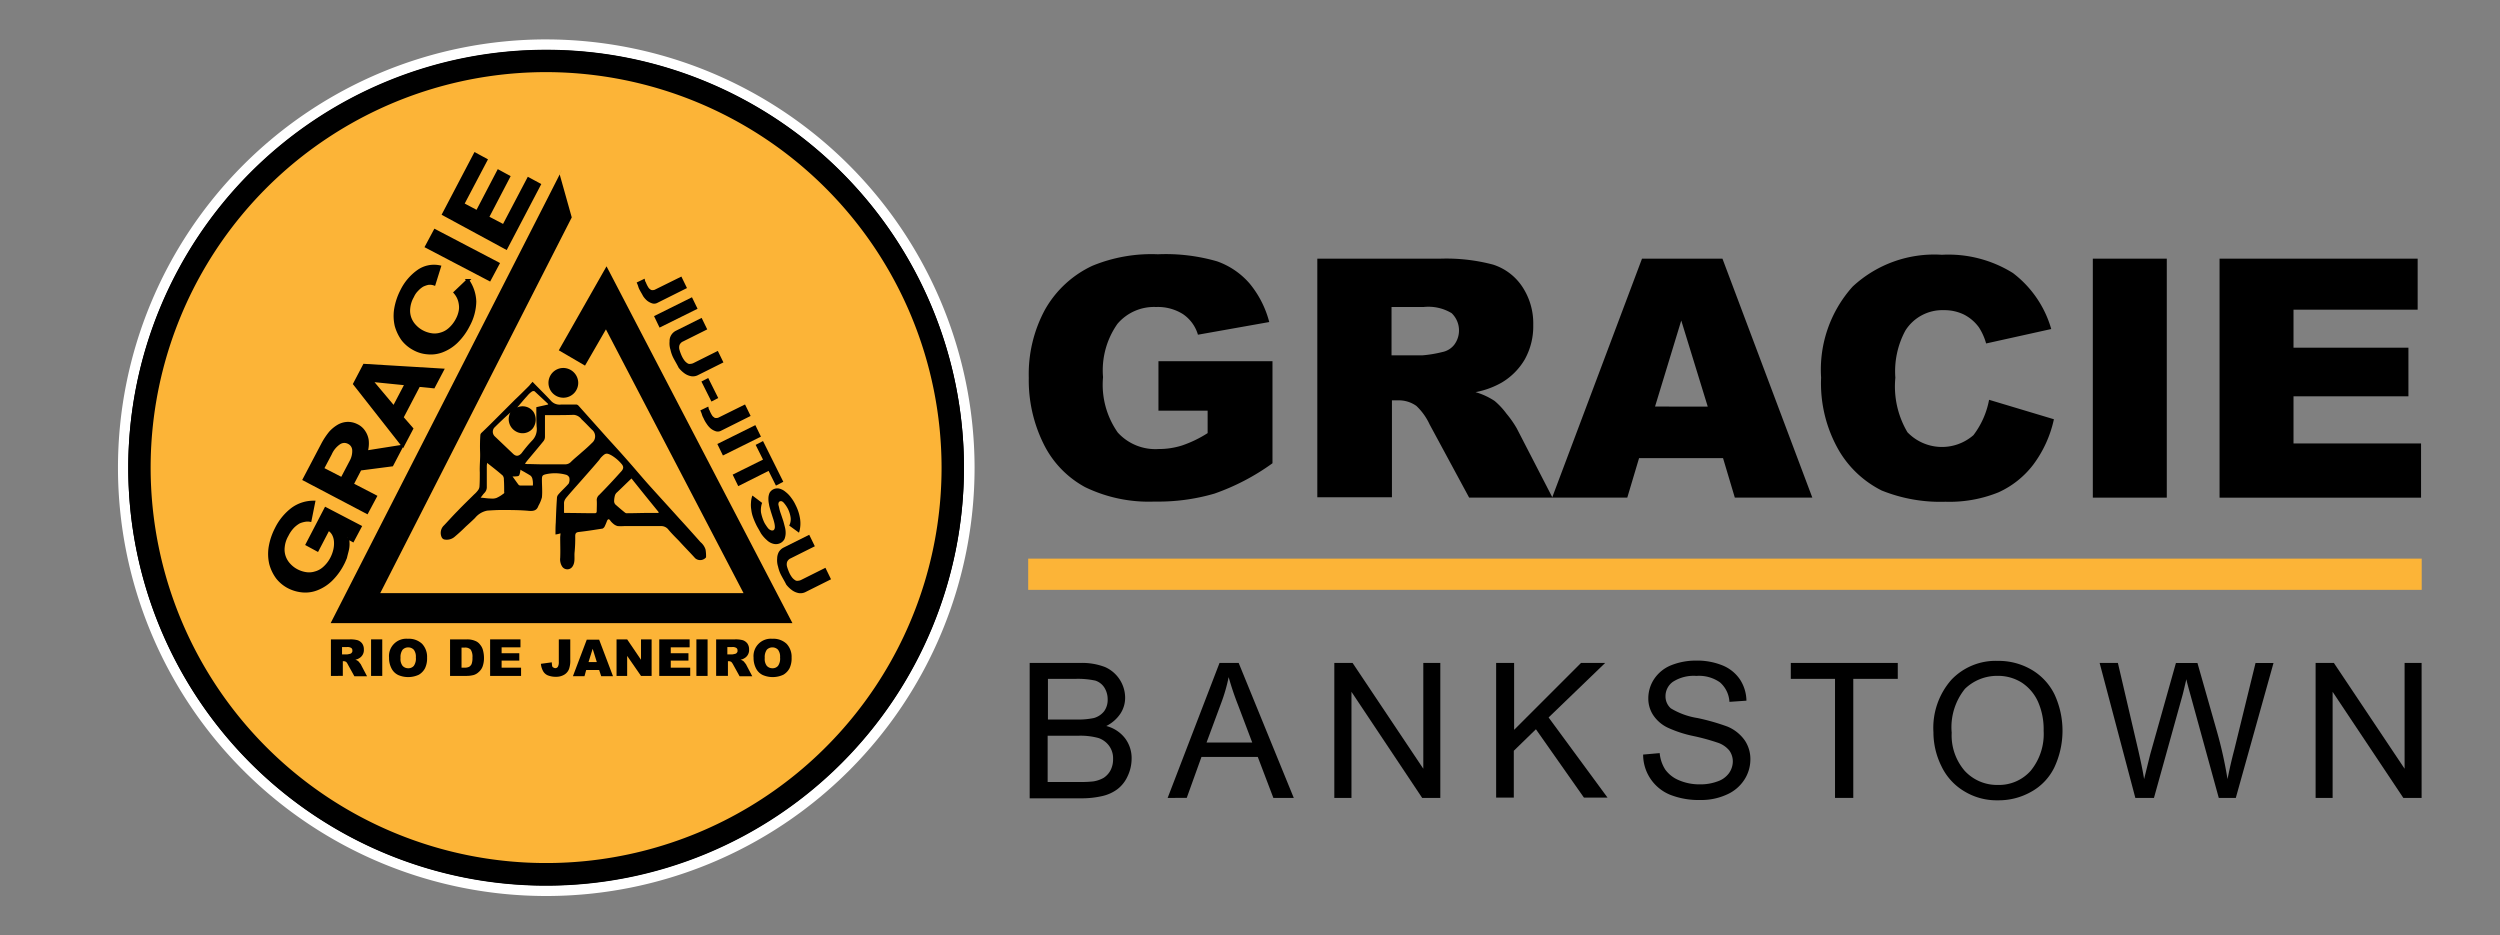
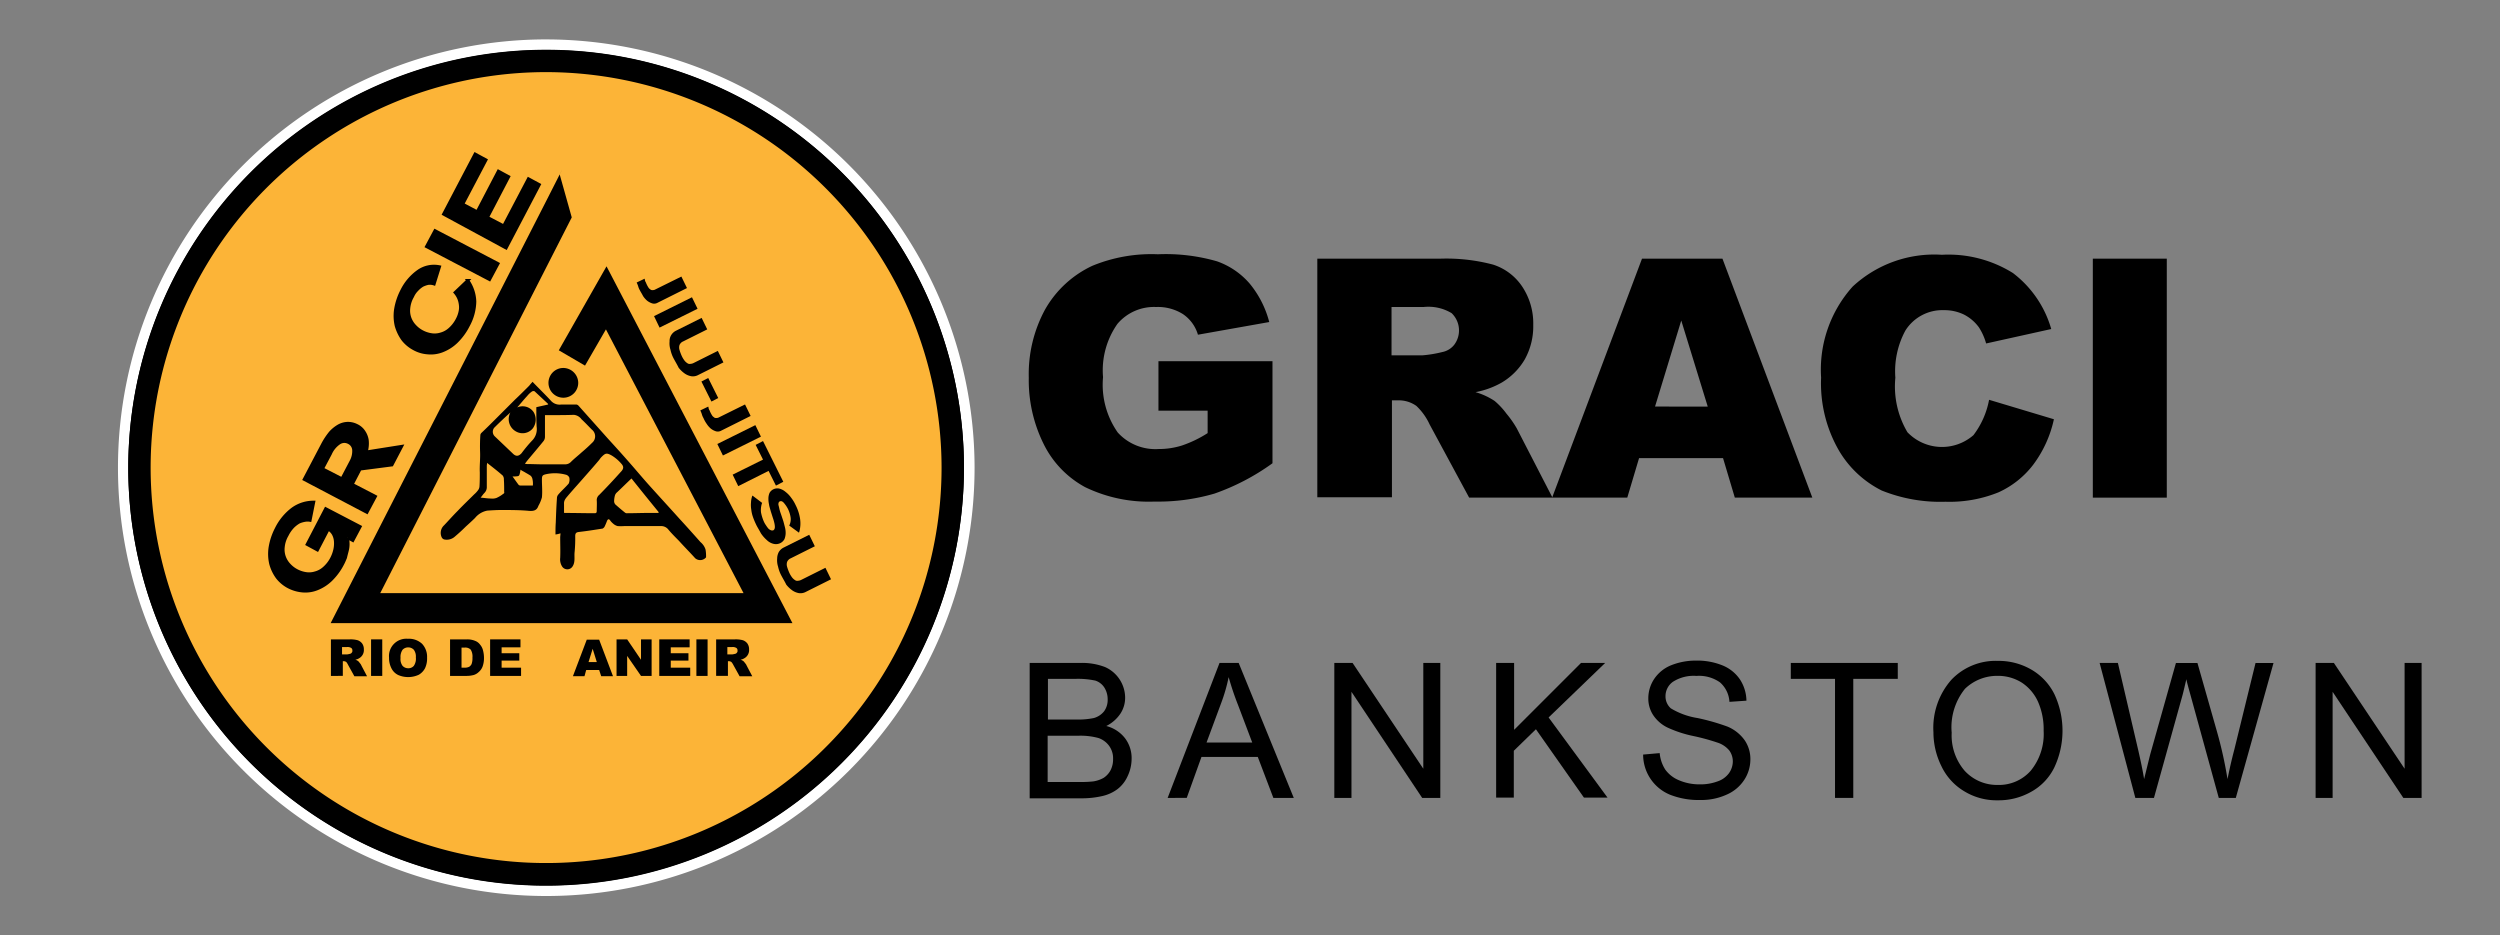
<svg xmlns="http://www.w3.org/2000/svg" width="147" height="55">
  <rect width="100%" height="100%" fill="#808080" stroke="none" />
  <defs>
    <clipPath id="a">
      <path data-name="Rectangle 298" transform="translate(1134 2183)" fill="#ccc" d="M0 0h147v55H0z" />
    </clipPath>
  </defs>
  <g data-name="Mask Group 3" transform="translate(-1134 -2183)" clip-path="url(#a)">
    <g data-name="GRACIE HOMEPAGE LOGO-01">
      <g data-name="Group 418">
        <g data-name="Group 406" transform="translate(1138.458 2158.929)">
          <circle data-name="Ellipse 48" cx="24.881" cy="24.881" r="24.881" transform="translate(2.772 26.683)" />
          <path data-name="Path 191" d="M27.654 27.012a24.569 24.569 0 1 1-24.57 24.57 24.595 24.595 0 0 1 24.57-24.57m0-.624a25.184 25.184 0 1 0 25.193 25.177 25.216 25.216 0 0 0-25.193-25.176Z" fill="#fff" />
        </g>
        <g data-name="Group 417" transform="translate(1138.458 2158.929)">
          <circle data-name="Ellipse 49" cx="23.91" cy="23.91" r="23.91" transform="rotate(-80.584 42.09 35.537)" fill="#fcb437" />
          <path data-name="Path 192" d="M27.654 76.134a24.569 24.569 0 1 1 24.569-24.569 24.595 24.595 0 0 1-24.569 24.569Zm0-47.822a23.253 23.253 0 1 0 23.252 23.253 23.278 23.278 0 0 0-23.252-23.253Z" />
          <path data-name="Path 193" d="m31.171 43.438-1.23 2.131-1.542-.9 2.807-4.938 10.933 20.982H15c0-.017-.017 0-.017 0 15.945-31.205 13.468-26.389 13.468-26.389l.71 2.53L17.9 58.946h21.362Z" fill-rule="evenodd" />
          <g data-name="Group 407">
            <path data-name="Path 194" d="M29.542 46.574a.875.875 0 1 1-.918-.866.885.885 0 0 1 .918.866Z" fill-rule="evenodd" />
            <path data-name="Path 195" d="M37.027 56.381a.926.926 0 0 0-.295-.433c-.416-.468-.832-.936-1.248-1.386-.606-.676-1.213-1.334-1.819-2.01-.433-.485-.849-.988-1.282-1.473-.364-.416-.728-.814-1.092-1.213l-1.733-1.941a.22.22 0 0 0-.121-.069h-.884a.684.684 0 0 1-.589-.191c-.347-.381-.728-.745-1.109-1.144-.087.1-.139.156-.191.225-.277.277-.554.554-.849.832l-1.092 1.092c-.295.295-.572.572-.866.849a.22.22 0 0 0-.069.121 9.725 9.725 0 0 0-.017 1c.017.416-.035.814-.017 1.213 0 .26 0 .537-.017.8a.414.414 0 0 1-.087.243 1.439 1.439 0 0 1-.225.243c-.329.329-.658.641-.97.97-.277.277-.537.572-.8.849a.607.607 0 0 0-.139.71.24.24 0 0 0 .139.121.713.713 0 0 0 .641-.173c.225-.191.433-.381.641-.589.173-.156.364-.329.537-.5a1.221 1.221 0 0 1 .728-.433c.277-.017.537-.035.814-.035.554 0 1.092 0 1.646.052.277.017.45-.035.537-.295a2.06 2.06 0 0 0 .208-.5c.035-.347 0-.693 0-1.04 0-.243.035-.277.277-.329a2.476 2.476 0 0 1 1.126.035.3.3 0 0 1 .208.173.57.57 0 0 1-.035.347c-.191.225-.416.416-.606.641a.329.329 0 0 0-.087.225c-.035.485-.052.97-.069 1.438-.017.225-.017.45-.017.693a1.468 1.468 0 0 0 .295-.069c0 .087-.017.173-.017.243 0 .4.017.8 0 1.2a.777.777 0 0 0 .121.52.364.364 0 0 0 .606-.017c.173-.26.087-.572.121-.849a8.445 8.445 0 0 0 .035-.936c0-.208.1-.225.243-.243.45-.052.884-.121 1.334-.191.052 0 .1-.052.139-.1a3.282 3.282 0 0 0 .156-.364c.035-.069.087-.139.173-.035a.908.908 0 0 0 .173.191.637.637 0 0 0 .277.156 2.8 2.8 0 0 0 .381 0h2.149a.538.538 0 0 1 .468.225c.191.225.4.433.606.641.312.347.641.676.953 1.022a.446.446 0 0 0 .641-.052 2.214 2.214 0 0 0-.031-.46ZM24.6 49.225c.312-.312.624-.606.953-.9a.827.827 0 0 0 .347 1.126.773.773 0 0 0 .97-.191.865.865 0 0 0 .052-.953.783.783 0 0 0-.97-.277c.156-.173.364-.433.589-.676a1.3 1.3 0 0 1 .277-.26.168.168 0 0 1 .156-.017l.78.728a.064.064 0 0 1 .017.052c-.225.052-.45.1-.693.156 0 .381 0 .762.017 1.144a.952.952 0 0 1-.277.832 7.937 7.937 0 0 0-.606.728c-.156.173-.312.208-.485.052l-1.092-1.04a.375.375 0 0 1-.035-.504Zm.537 3.881a1.886 1.886 0 0 1-.4.243.716.716 0 0 1-.329.035c-.191 0-.381-.035-.606-.052.087-.1.139-.191.225-.277a.482.482 0 0 0 .139-.364v-1.23c0-.052.017-.1.017-.173.329.26.624.485.918.745a.367.367 0 0 1 .069.243c.017.243.017.485.017.728.023.033-.011.085-.046.103Zm1.733-.485h-.728a.186.186 0 0 1-.1-.035c-.121-.156-.225-.312-.364-.5h.156c.243-.017.243-.017.295-.277a.977.977 0 0 0 .017-.121 1.293 1.293 0 0 0 .208.121c.139.087.277.156.4.243a.4.4 0 0 1 .1.208 1.221 1.221 0 0 1 .02.361Zm1.871-1.248h-1.347c-.295 0-.606-.017-.9-.017a.751.751 0 0 0-.087-.017 5.56 5.56 0 0 1 .26-.329c.277-.329.554-.658.832-1a.414.414 0 0 0 .087-.243V48.48h.468c.416 0 .814 0 1.23-.017a.635.635 0 0 1 .45.26c.208.191.4.4.606.606a.5.5 0 0 1 .017.78c-.191.191-.4.381-.606.554-.208.191-.433.364-.624.554a.474.474 0 0 1-.382.157Zm2.01 1.819a.409.409 0 0 0-.121.277c.017.208 0 .433 0 .641 0 .087-.017.139-.121.139-.589 0-1.178-.017-1.767-.017-.017 0-.017 0-.035-.017V53.7c-.017-.243.156-.381.277-.537.329-.381.676-.762 1.022-1.161.26-.295.52-.589.78-.9a.952.952 0 0 1 .121-.156c.225-.225.295-.26.589-.1a2.327 2.327 0 0 1 .589.5c.156.173.121.312-.052.485a36.94 36.94 0 0 1-1.278 1.362Zm3.5 1.04h-.589c-.416 0-.814.017-1.23.017a.187.187 0 0 1-.139-.035 14.459 14.459 0 0 1-.572-.485.308.308 0 0 1-.069-.173 1.319 1.319 0 0 1 .052-.364.4.4 0 0 1 .121-.173c.277-.26.554-.537.849-.814a189.93 189.93 0 0 0 1.594 1.975.064.064 0 0 1-.013.053Z" />
          </g>
          <g data-name="Group 408" stroke="#000" stroke-miterlimit="10" stroke-width=".173">
            <path data-name="Path 196" d="M13.775 54.666a.839.839 0 0 0-.295 0 1.547 1.547 0 0 0-.347.1 1.69 1.69 0 0 0-.364.277 1.958 1.958 0 0 0-.347.5 1.7 1.7 0 0 0-.225.693 1.287 1.287 0 0 0 .069.589 1.335 1.335 0 0 0 .295.468 1.594 1.594 0 0 0 .433.329 1.671 1.671 0 0 0 .52.173 1.206 1.206 0 0 0 .554-.035 1.264 1.264 0 0 0 .52-.277 1.939 1.939 0 0 0 .45-.572 2.1 2.1 0 0 0 .191-.52 1.677 1.677 0 0 0 .035-.5 1.059 1.059 0 0 0-.121-.416.8.8 0 0 0-.295-.295l-.641 1.23-.606-.329 1.092-2.1 2.027 1.057-.433.814-.312-.173a2.6 2.6 0 0 1 .035.381 1.573 1.573 0 0 1-.052.4c-.035.139-.069.26-.1.4-.052.121-.1.243-.156.347a3.608 3.608 0 0 1-.71.97 2.485 2.485 0 0 1-.814.52 1.852 1.852 0 0 1-.866.121 2.218 2.218 0 0 1-.814-.243 2.046 2.046 0 0 1-.658-.554 2.427 2.427 0 0 1-.381-.8 2.573 2.573 0 0 1-.035-.97 3.675 3.675 0 0 1 .364-1.092 3.242 3.242 0 0 1 .953-1.161 2.1 2.1 0 0 1 1.248-.4Z" />
            <path data-name="Path 197" d="m13.428 52.258 1.092-2.079a4.161 4.161 0 0 1 .45-.676 2.025 2.025 0 0 1 .5-.4 1.167 1.167 0 0 1 .52-.139 1.141 1.141 0 0 1 .52.121 1.028 1.028 0 0 1 .45.4 1.211 1.211 0 0 1 .173.45 1.663 1.663 0 0 1 0 .416 3.327 3.327 0 0 1-.052.295l2.079-.329-.572 1.092-1.871.243-.468.9 1.369.71-.5.936Zm2.218-.035.537-1.022a1.255 1.255 0 0 0 .156-.658.516.516 0 0 0-.295-.45.542.542 0 0 0-.537.017 1.476 1.476 0 0 0-.537.641l-.468.884Z" />
-             <path data-name="Path 198" d="m16.391 46.644.572-1.092 4.592.277-.52.988-.866-.087-.988 1.889.572.658-.52.988Zm.97-.208L18.7 48.03l.728-1.386Z" />
            <path data-name="Path 199" d="M21.069 40.77a.791.791 0 0 0-.347-.035 1.379 1.379 0 0 0-.347.121 1.463 1.463 0 0 0-.312.26 1.234 1.234 0 0 0-.26.381 1.7 1.7 0 0 0-.225.693 1.287 1.287 0 0 0 .069.589 1.335 1.335 0 0 0 .295.468 1.594 1.594 0 0 0 .433.329 1.671 1.671 0 0 0 .52.173 1.206 1.206 0 0 0 .554-.035 1.264 1.264 0 0 0 .52-.277 1.939 1.939 0 0 0 .45-.572 1.71 1.71 0 0 0 .173-.468 1.148 1.148 0 0 0 .017-.416 1.377 1.377 0 0 0-.1-.381 1.318 1.318 0 0 0-.208-.329l.745-.71a2.285 2.285 0 0 1 .416 1.248 3.06 3.06 0 0 1-.381 1.4 3.608 3.608 0 0 1-.71.97 2.485 2.485 0 0 1-.814.52 1.852 1.852 0 0 1-.866.121 1.932 1.932 0 0 1-.814-.243 2.046 2.046 0 0 1-.658-.554 2.605 2.605 0 0 1-.381-.8 2.573 2.573 0 0 1-.035-.97 3.675 3.675 0 0 1 .364-1.092 3.044 3.044 0 0 1 .97-1.144 1.6 1.6 0 0 1 1.248-.26Z" />
            <path data-name="Path 200" d="m20.619 38.569.5-.936 3.708 1.941-.5.936Z" />
            <path data-name="Path 201" d="m21.624 36.663 1.854-3.535.641.347-1.369 2.6.849.45 1.248-2.391.606.329-1.248 2.391.953.5 1.455-2.772.641.347-1.954 3.727Z" />
          </g>
          <g data-name="Group 415">
            <path data-name="Path 202" d="M41.5 57.941a1.993 1.993 0 0 1-.208-.554 1.224 1.224 0 0 1-.052-.485.823.823 0 0 1 .1-.381.7.7 0 0 1 .26-.243l1.525-.762.329.676-1.421.71a.377.377 0 0 0-.156.121.311.311 0 0 0-.069.156.516.516 0 0 0 .017.225 2.775 2.775 0 0 0 .121.329 1.468 1.468 0 0 0 .173.295.7.7 0 0 0 .173.156.213.213 0 0 0 .173.035.452.452 0 0 0 .191-.052l1.421-.71.329.676-1.525.762a.669.669 0 0 1-.364.052.987.987 0 0 1-.381-.156 1.678 1.678 0 0 1-.364-.347c-.066-.144-.172-.313-.272-.503Z" />
            <path data-name="Path 203" d="m38.05 50.854-.329-.676 2.235-1.109.329.676Z" />
            <g data-name="Group 409">
              <path data-name="Path 204" d="M33.163 41.134a.926.926 0 0 1-.1-.243 1.8 1.8 0 0 0-.069-.173l-.017-.035.468-.225.017.069a.277.277 0 0 0 .052.139 1.748 1.748 0 0 0 .156.312.294.294 0 0 0 .1.1.157.157 0 0 0 .121.052.382.382 0 0 0 .139-.017l1.577-.78.329.676-1.733.866a.4.4 0 0 1-.312.035.963.963 0 0 1-.295-.156 1.267 1.267 0 0 1-.243-.277c-.068-.135-.138-.239-.19-.343Z" />
            </g>
            <g data-name="Group 410">
              <path data-name="Path 205" d="M34.324 43.334 34 42.659l2.23-1.109.329.676Z" />
            </g>
            <g data-name="Group 411">
              <path data-name="Path 206" d="M35.173 45.188a1.993 1.993 0 0 1-.208-.554 1.224 1.224 0 0 1-.052-.485.659.659 0 0 1 .1-.381.7.7 0 0 1 .26-.243l1.525-.762.329.676-1.421.71a.377.377 0 0 0-.156.121.311.311 0 0 0-.069.156.516.516 0 0 0 .017.225 2.776 2.776 0 0 0 .121.329 1.468 1.468 0 0 0 .173.295.7.7 0 0 0 .173.156.213.213 0 0 0 .173.035.452.452 0 0 0 .191-.052l1.421-.71.329.676-1.525.762a.647.647 0 0 1-.364.052.987.987 0 0 1-.381-.156 1.678 1.678 0 0 1-.364-.347c-.064-.139-.168-.312-.272-.503Z" />
            </g>
            <g data-name="Group 412">
              <path data-name="Path 207" d="m37.374 47.683-.589-1.178.4-.208.589 1.178Z" />
            </g>
            <g data-name="Group 413">
              <path data-name="Path 208" d="M36.906 48.654a.926.926 0 0 1-.1-.243 1.8 1.8 0 0 0-.069-.173l-.017-.035.468-.225.017.069a.277.277 0 0 0 .052.139 1.747 1.747 0 0 0 .156.312.294.294 0 0 0 .1.1.157.157 0 0 0 .121.052.382.382 0 0 0 .139-.017l1.577-.78.329.676-1.733.866a.4.4 0 0 1-.312.035.963.963 0 0 1-.295-.156A1.267 1.267 0 0 1 37.1 49a1.793 1.793 0 0 1-.194-.346Z" />
            </g>
            <path data-name="Path 209" d="m38.951 52.656-.329-.676 1.785-.884-.433-.866.433-.225L41.6 52.4l-.433.225-.433-.866Z" />
            <g data-name="Group 414">
              <path data-name="Path 210" d="M39.99 54.891a4.232 4.232 0 0 1-.173-.416 1.969 1.969 0 0 1-.1-.433 1.674 1.674 0 0 1-.017-.416 1.352 1.352 0 0 1 .069-.381l.017-.035.572.433-.017.035a1.268 1.268 0 0 0-.052.52 2.535 2.535 0 0 0 .173.554 1.292 1.292 0 0 0 .121.208 1.815 1.815 0 0 0 .139.191.409.409 0 0 0 .156.1.191.191 0 0 0 .139 0 .173.173 0 0 0 .069-.087.338.338 0 0 0 .017-.139 1.192 1.192 0 0 0-.035-.225 2.674 2.674 0 0 0-.087-.295l-.121-.381c-.035-.139-.087-.277-.1-.4a1.424 1.424 0 0 1-.035-.364.828.828 0 0 1 .069-.312.527.527 0 0 1 .225-.208.532.532 0 0 1 .364-.035.925.925 0 0 1 .357.195 1.581 1.581 0 0 1 .329.347 2.209 2.209 0 0 1 .26.433 2.611 2.611 0 0 1 .26.814 1.875 1.875 0 0 1-.052.762l-.017.035-.572-.416.017-.035a.813.813 0 0 0 .069-.416 1.741 1.741 0 0 0-.156-.52 1.809 1.809 0 0 0-.26-.381c-.087-.087-.156-.1-.225-.069a.115.115 0 0 0-.069.087.239.239 0 0 0 0 .156c.017.069.035.139.052.225a2.468 2.468 0 0 0 .087.277l.139.416c.035.121.069.26.1.381a1.3 1.3 0 0 1 .035.364 1.012 1.012 0 0 1-.069.312.563.563 0 0 1-.225.225.587.587 0 0 1-.416.052.846.846 0 0 1-.4-.225 1.976 1.976 0 0 1-.347-.4c-.117-.224-.22-.377-.29-.533Z" />
            </g>
          </g>
          <g data-name="Group 416">
            <path data-name="Path 211" d="M15 63.815v-2.149h1.109a1.577 1.577 0 0 1 .468.052.566.566 0 0 1 .26.191.585.585 0 0 1 .1.347.549.549 0 0 1-.277.52.679.679 0 0 1-.225.087.525.525 0 0 1 .173.087 1.037 1.037 0 0 1 .1.121.435.435 0 0 1 .087.139l.329.624h-.745l-.364-.658a.925.925 0 0 0-.109-.176.279.279 0 0 0-.156-.052h-.05v.866H15Zm.676-1.265h.277a1.452 1.452 0 0 0 .173-.035.159.159 0 0 0 .1-.069.146.146 0 0 0 .035-.121.169.169 0 0 0-.069-.156.419.419 0 0 0-.243-.052h-.295v.433Z" />
            <path data-name="Path 212" d="M17.361 61.666h.658v2.149h-.658Z" />
            <path data-name="Path 213" d="M18.418 62.74a1.02 1.02 0 0 1 1.109-1.109 1.13 1.13 0 0 1 .832.295 1.115 1.115 0 0 1 .295.814 1.336 1.336 0 0 1-.121.624.963.963 0 0 1-.364.381 1.48 1.48 0 0 1-1.213.017.858.858 0 0 1-.381-.364 1.322 1.322 0 0 1-.157-.658Zm.676.017a.66.66 0 0 0 .121.468.444.444 0 0 0 .329.139.417.417 0 0 0 .329-.139.735.735 0 0 0 .121-.5.667.667 0 0 0-.121-.45.46.46 0 0 0-.658 0 .741.741 0 0 0-.121.483Z" />
            <path data-name="Path 214" d="M22.022 61.666h.988a1.186 1.186 0 0 1 .468.087.642.642 0 0 1 .295.225.819.819 0 0 1 .173.347 1.709 1.709 0 0 1 .054.415 1.442 1.442 0 0 1-.087.537.8.8 0 0 1-.225.312.736.736 0 0 1-.295.173 1.679 1.679 0 0 1-.4.052h-.988v-2.148Zm.658.485v1.178h.156a.592.592 0 0 0 .295-.052.409.409 0 0 0 .139-.156.992.992 0 0 0 .052-.381.775.775 0 0 0-.1-.468.44.44 0 0 0-.364-.121h-.173Z" />
            <path data-name="Path 215" d="M24.361 61.666h1.785v.468h-1.109v.347h1.04v.433h-1.04v.416h1.144v.485h-1.82v-2.149Z" />
-             <path data-name="Path 216" d="M28.416 61.666h.658v1.178a1.539 1.539 0 0 1-.069.554.671.671 0 0 1-.26.329.9.9 0 0 1-.5.139 1.248 1.248 0 0 1-.5-.087.575.575 0 0 1-.277-.26 1.059 1.059 0 0 1-.121-.416l.641-.087c0 .087.017.173.017.208.017.052.035.087.087.1a.186.186 0 0 0 .1.035.182.182 0 0 0 .156-.087A.56.56 0 0 0 28.4 63v-1.334Z" />
            <path data-name="Path 217" d="M30.772 63.468h-.762l-.1.364h-.68l.814-2.149h.728l.814 2.149h-.693ZM30.634 63l-.243-.78-.243.78Z" />
            <path data-name="Path 218" d="M31.795 61.666h.624l.814 1.2v-1.2h.624v2.149h-.624l-.814-1.178v1.178h-.624Z" />
            <path data-name="Path 219" d="M34.307 61.666h1.785v.468h-1.109v.347h1.04v.433h-1.04v.416h1.144v.485h-1.82Z" />
            <path data-name="Path 220" d="M36.49 61.666h.658v2.149h-.658Z" />
            <path data-name="Path 221" d="M37.651 63.815v-2.149h1.109a1.577 1.577 0 0 1 .468.052.566.566 0 0 1 .26.191.585.585 0 0 1 .1.347.549.549 0 0 1-.277.52.679.679 0 0 1-.225.087.525.525 0 0 1 .173.087 1.037 1.037 0 0 1 .1.121.435.435 0 0 1 .087.139l.329.624h-.745l-.364-.658a.925.925 0 0 0-.114-.176.279.279 0 0 0-.156-.052h-.052v.866h-.693Zm.676-1.265h.273a1.452 1.452 0 0 0 .173-.035.159.159 0 0 0 .1-.069.146.146 0 0 0 .035-.121.169.169 0 0 0-.069-.156.419.419 0 0 0-.243-.052h-.286v.433Z" />
-             <path data-name="Path 222" d="M39.852 62.74a1.02 1.02 0 0 1 1.109-1.109 1.13 1.13 0 0 1 .832.295 1.115 1.115 0 0 1 .295.814 1.336 1.336 0 0 1-.121.624.963.963 0 0 1-.364.381 1.48 1.48 0 0 1-1.213.017.858.858 0 0 1-.381-.364 1.322 1.322 0 0 1-.157-.658Zm.658.017a.66.66 0 0 0 .121.468.444.444 0 0 0 .329.139.417.417 0 0 0 .329-.139.735.735 0 0 0 .121-.5.667.667 0 0 0-.121-.45.46.46 0 0 0-.658 0 .741.741 0 0 0-.121.483Z" />
          </g>
        </g>
      </g>
      <g data-name="Group 419">
        <path data-name="Path 223" d="M1202.117 2207.167v-2.928h6.705v6a13.288 13.288 0 0 1-3.413 1.785 11.766 11.766 0 0 1-3.517.468 8.578 8.578 0 0 1-4.089-.849 5.794 5.794 0 0 1-2.445-2.553 8.426 8.426 0 0 1-.866-3.881 7.956 7.956 0 0 1 .953-4 6.21 6.21 0 0 1 2.79-2.582 9.115 9.115 0 0 1 3.847-.676 10.871 10.871 0 0 1 3.483.416 4.508 4.508 0 0 1 1.923 1.317 5.874 5.874 0 0 1 1.144 2.252l-4.193.745a2.213 2.213 0 0 0-.884-1.213 2.772 2.772 0 0 0-1.577-.416 2.818 2.818 0 0 0-2.27.988 4.745 4.745 0 0 0-.849 3.136 4.89 4.89 0 0 0 .866 3.257 2.987 2.987 0 0 0 2.391.97 4.549 4.549 0 0 0 1.386-.208 6.913 6.913 0 0 0 1.507-.728v-1.318h-2.892Z" />
        <path data-name="Path 224" d="M1211.458 2212.261v-14.052h7.24a10.771 10.771 0 0 1 3.084.347 3.242 3.242 0 0 1 1.715 1.282 3.9 3.9 0 0 1 .658 2.27 4 4 0 0 1-.5 2.027 3.838 3.838 0 0 1-1.369 1.369 4.958 4.958 0 0 1-1.525.554 4.071 4.071 0 0 1 1.126.52 4.384 4.384 0 0 1 .693.745 5.887 5.887 0 0 1 .606.866l2.1 4.072h-4.9l-2.322-4.3a3.526 3.526 0 0 0-.78-1.092 1.778 1.778 0 0 0-1.057-.329h-.381v5.7h-4.388Zm4.366-8.369h1.834a7.052 7.052 0 0 0 1.144-.191 1.18 1.18 0 0 0 .71-.433 1.406 1.406 0 0 0-.156-1.854 2.647 2.647 0 0 0-1.629-.364h-1.905v2.842Z" />
        <path data-name="Path 225" d="M1235.315 2209.939h-4.938l-.693 2.322h-4.419l5.285-14.052h4.73l5.285 14.052h-4.557Zm-.9-3.032-1.557-5.06-1.542 5.059Z" />
        <path data-name="Path 226" d="m1250.958 2206.508 3.812 1.144a6.9 6.9 0 0 1-1.213 2.668 5.341 5.341 0 0 1-2.045 1.629 7.674 7.674 0 0 1-3.119.554 9.229 9.229 0 0 1-3.743-.658 6.066 6.066 0 0 1-2.512-2.339 7.9 7.9 0 0 1-1.057-4.3 7.309 7.309 0 0 1 1.854-5.354 7.044 7.044 0 0 1 5.25-1.871 7.159 7.159 0 0 1 4.176 1.074 6.309 6.309 0 0 1 2.252 3.292l-3.829.849a3.472 3.472 0 0 0-.416-.936 2.476 2.476 0 0 0-.884-.762 2.616 2.616 0 0 0-1.178-.26 2.569 2.569 0 0 0-2.27 1.2 5.035 5.035 0 0 0-.589 2.772 5.287 5.287 0 0 0 .71 3.205 2.814 2.814 0 0 0 3.881.173 4.914 4.914 0 0 0 .92-2.08Z" />
        <path data-name="Path 227" d="M1257.058 2198.209h4.349v14.052h-4.349Z" />
-         <path data-name="Path 228" d="M1264.51 2198.209h11.648v3h-7.3v2.235h6.757v2.859h-6.757v2.772h7.5v3.188h-11.848Z" />
      </g>
      <g data-name="Group 420">
        <path data-name="Path 229" d="M1194.545 2229.917v-7.936h2.98a3.74 3.74 0 0 1 1.455.243 1.984 1.984 0 0 1 1.178 1.784 1.7 1.7 0 0 1-.277.953 2.149 2.149 0 0 1-.832.728 2.024 2.024 0 0 1 1.109.728 1.932 1.932 0 0 1 .381 1.2 2.408 2.408 0 0 1-.243 1.04 1.979 1.979 0 0 1-.589.745 2.359 2.359 0 0 1-.866.4 5.369 5.369 0 0 1-1.282.139h-3.014Zm1.057-4.609h1.715a4.427 4.427 0 0 0 1-.087 1.17 1.17 0 0 0 .606-.4 1.134 1.134 0 0 0 .208-.693 1.3 1.3 0 0 0-.191-.693.994.994 0 0 0-.537-.416 4.9 4.9 0 0 0-1.213-.1h-1.571v2.391Zm0 3.673h1.975a5.859 5.859 0 0 0 .71-.035 1.778 1.778 0 0 0 .606-.208 1.208 1.208 0 0 0 .4-.433 1.39 1.39 0 0 0 .156-.676 1.241 1.241 0 0 0-.225-.762 1.3 1.3 0 0 0-.624-.468 3.988 3.988 0 0 0-1.161-.139h-1.837v2.72Z" />
        <path data-name="Path 230" d="m1202.658 2229.917 3.05-7.936h1.126l3.24 7.936h-1.2l-.916-2.409h-3.312l-.866 2.408Zm2.287-3.257h2.686l-.832-2.2a16.716 16.716 0 0 1-.554-1.646 9.863 9.863 0 0 1-.433 1.507Z" />
        <path data-name="Path 231" d="M1212.458 2229.917v-7.936h1.074l4.158 6.22v-6.22h1v7.936h-1.066l-4.158-6.238v6.238Z" />
        <path data-name="Path 232" d="M1221.973 2229.917v-7.936h1.057v3.933l3.933-3.933h1.421l-3.326 3.206 3.465 4.713h-1.387l-2.824-4.02-1.3 1.265v2.755h-1.04Z" />
        <path data-name="Path 233" d="m1230.602 2227.37.988-.087a2.139 2.139 0 0 0 .329.97 1.865 1.865 0 0 0 .8.624 3.03 3.03 0 0 0 1.213.243 2.879 2.879 0 0 0 1.057-.173 1.369 1.369 0 0 0 .676-.485 1.214 1.214 0 0 0 .225-.676 1.1 1.1 0 0 0-.208-.658 1.5 1.5 0 0 0-.71-.468 12.425 12.425 0 0 0-1.4-.381 6.963 6.963 0 0 1-1.525-.5 2.12 2.12 0 0 1-.849-.745 1.772 1.772 0 0 1-.277-.988 2.05 2.05 0 0 1 .347-1.126 2.175 2.175 0 0 1 .988-.8 3.889 3.889 0 0 1 1.455-.277 3.976 3.976 0 0 1 1.559.277 2.276 2.276 0 0 1 1.04.832 2.353 2.353 0 0 1 .381 1.248l-1 .069a1.643 1.643 0 0 0-.554-1.144 2.133 2.133 0 0 0-1.386-.381 2.259 2.259 0 0 0-1.386.347 1.035 1.035 0 0 0-.433.849.933.933 0 0 0 .312.71 4.336 4.336 0 0 0 1.577.572 12.9 12.9 0 0 1 1.75.5 2.351 2.351 0 0 1 1.022.814 1.953 1.953 0 0 1 .329 1.126 2.194 2.194 0 0 1-.364 1.2 2.341 2.341 0 0 1-1.04.866 3.579 3.579 0 0 1-1.525.312 4.6 4.6 0 0 1-1.8-.312 2.551 2.551 0 0 1-1.577-2.356Z" />
        <path data-name="Path 234" d="M1241.899 2229.917v-7h-2.6v-.936h6.29v.936h-2.616v7Z" />
        <path data-name="Path 235" d="M1247.686 2226.053a4.274 4.274 0 0 1 1.057-3.084 3.591 3.591 0 0 1 2.738-1.109 3.823 3.823 0 0 1 1.975.52 3.43 3.43 0 0 1 1.351 1.455 5.083 5.083 0 0 1-.017 4.3 3.274 3.274 0 0 1-1.386 1.438 3.87 3.87 0 0 1-1.923.485 3.653 3.653 0 0 1-1.993-.537 3.425 3.425 0 0 1-1.334-1.473 4.485 4.485 0 0 1-.468-1.995Zm1.074.017a3.193 3.193 0 0 0 .762 2.252 2.577 2.577 0 0 0 1.941.832 2.492 2.492 0 0 0 1.941-.832 3.41 3.41 0 0 0 .762-2.356 4.014 4.014 0 0 0-.329-1.7 2.645 2.645 0 0 0-.953-1.126 2.616 2.616 0 0 0-1.421-.4 2.726 2.726 0 0 0-1.923.762 3.6 3.6 0 0 0-.782 2.568Z" />
        <path data-name="Path 236" d="m1259.558 2229.917-2.1-7.936h1.074l1.213 5.2c.121.537.243 1.092.329 1.629.208-.849.329-1.334.364-1.473l1.507-5.354h1.265l1.144 4.02a24.434 24.434 0 0 1 .624 2.807c.1-.5.225-1.074.4-1.733l1.248-5.094h1.057l-2.218 7.936h-1l-1.663-6.047c-.139-.5-.225-.814-.243-.936-.087.364-.156.676-.225.936l-1.681 6.047Z" />
        <path data-name="Path 237" d="M1270.158 2229.917v-7.936h1.074l4.158 6.22v-6.22h1v7.936h-1.074l-4.158-6.238v6.238Z" />
      </g>
-       <path data-name="Rectangle 299" fill="#fcb437" d="M1194.458 2215.847h81.938v1.837h-81.938z" />
    </g>
  </g>
</svg>